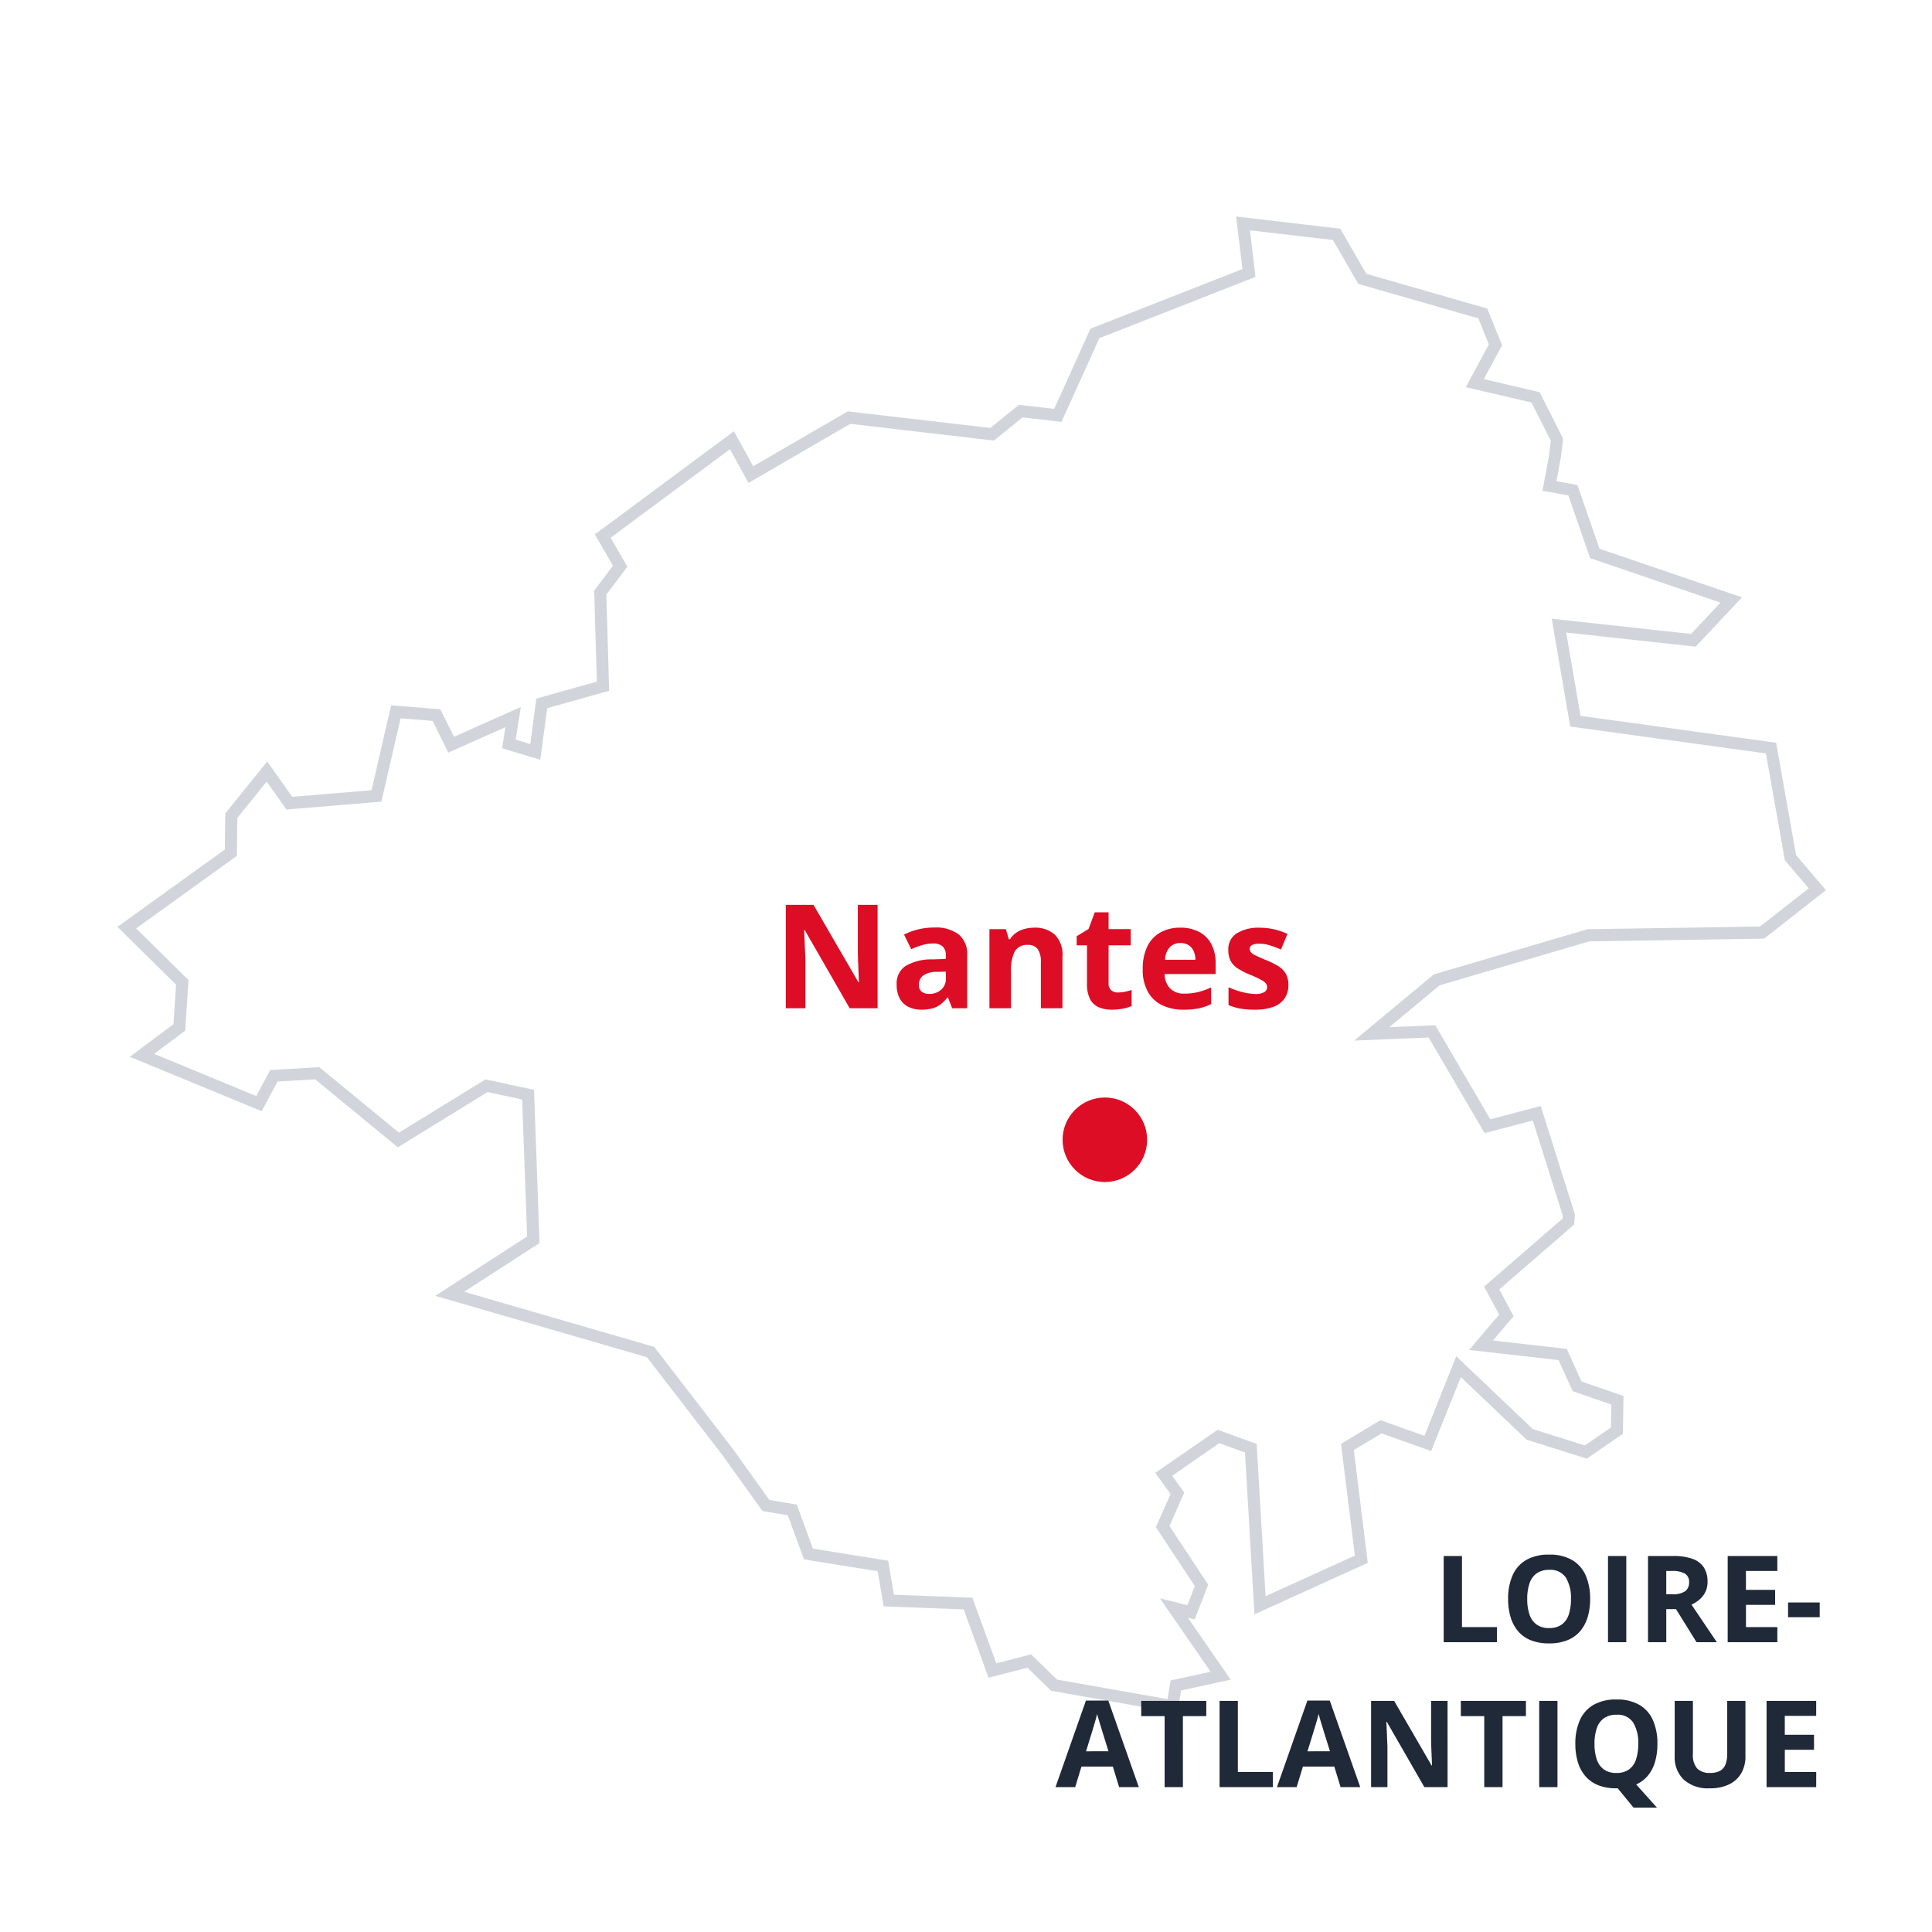
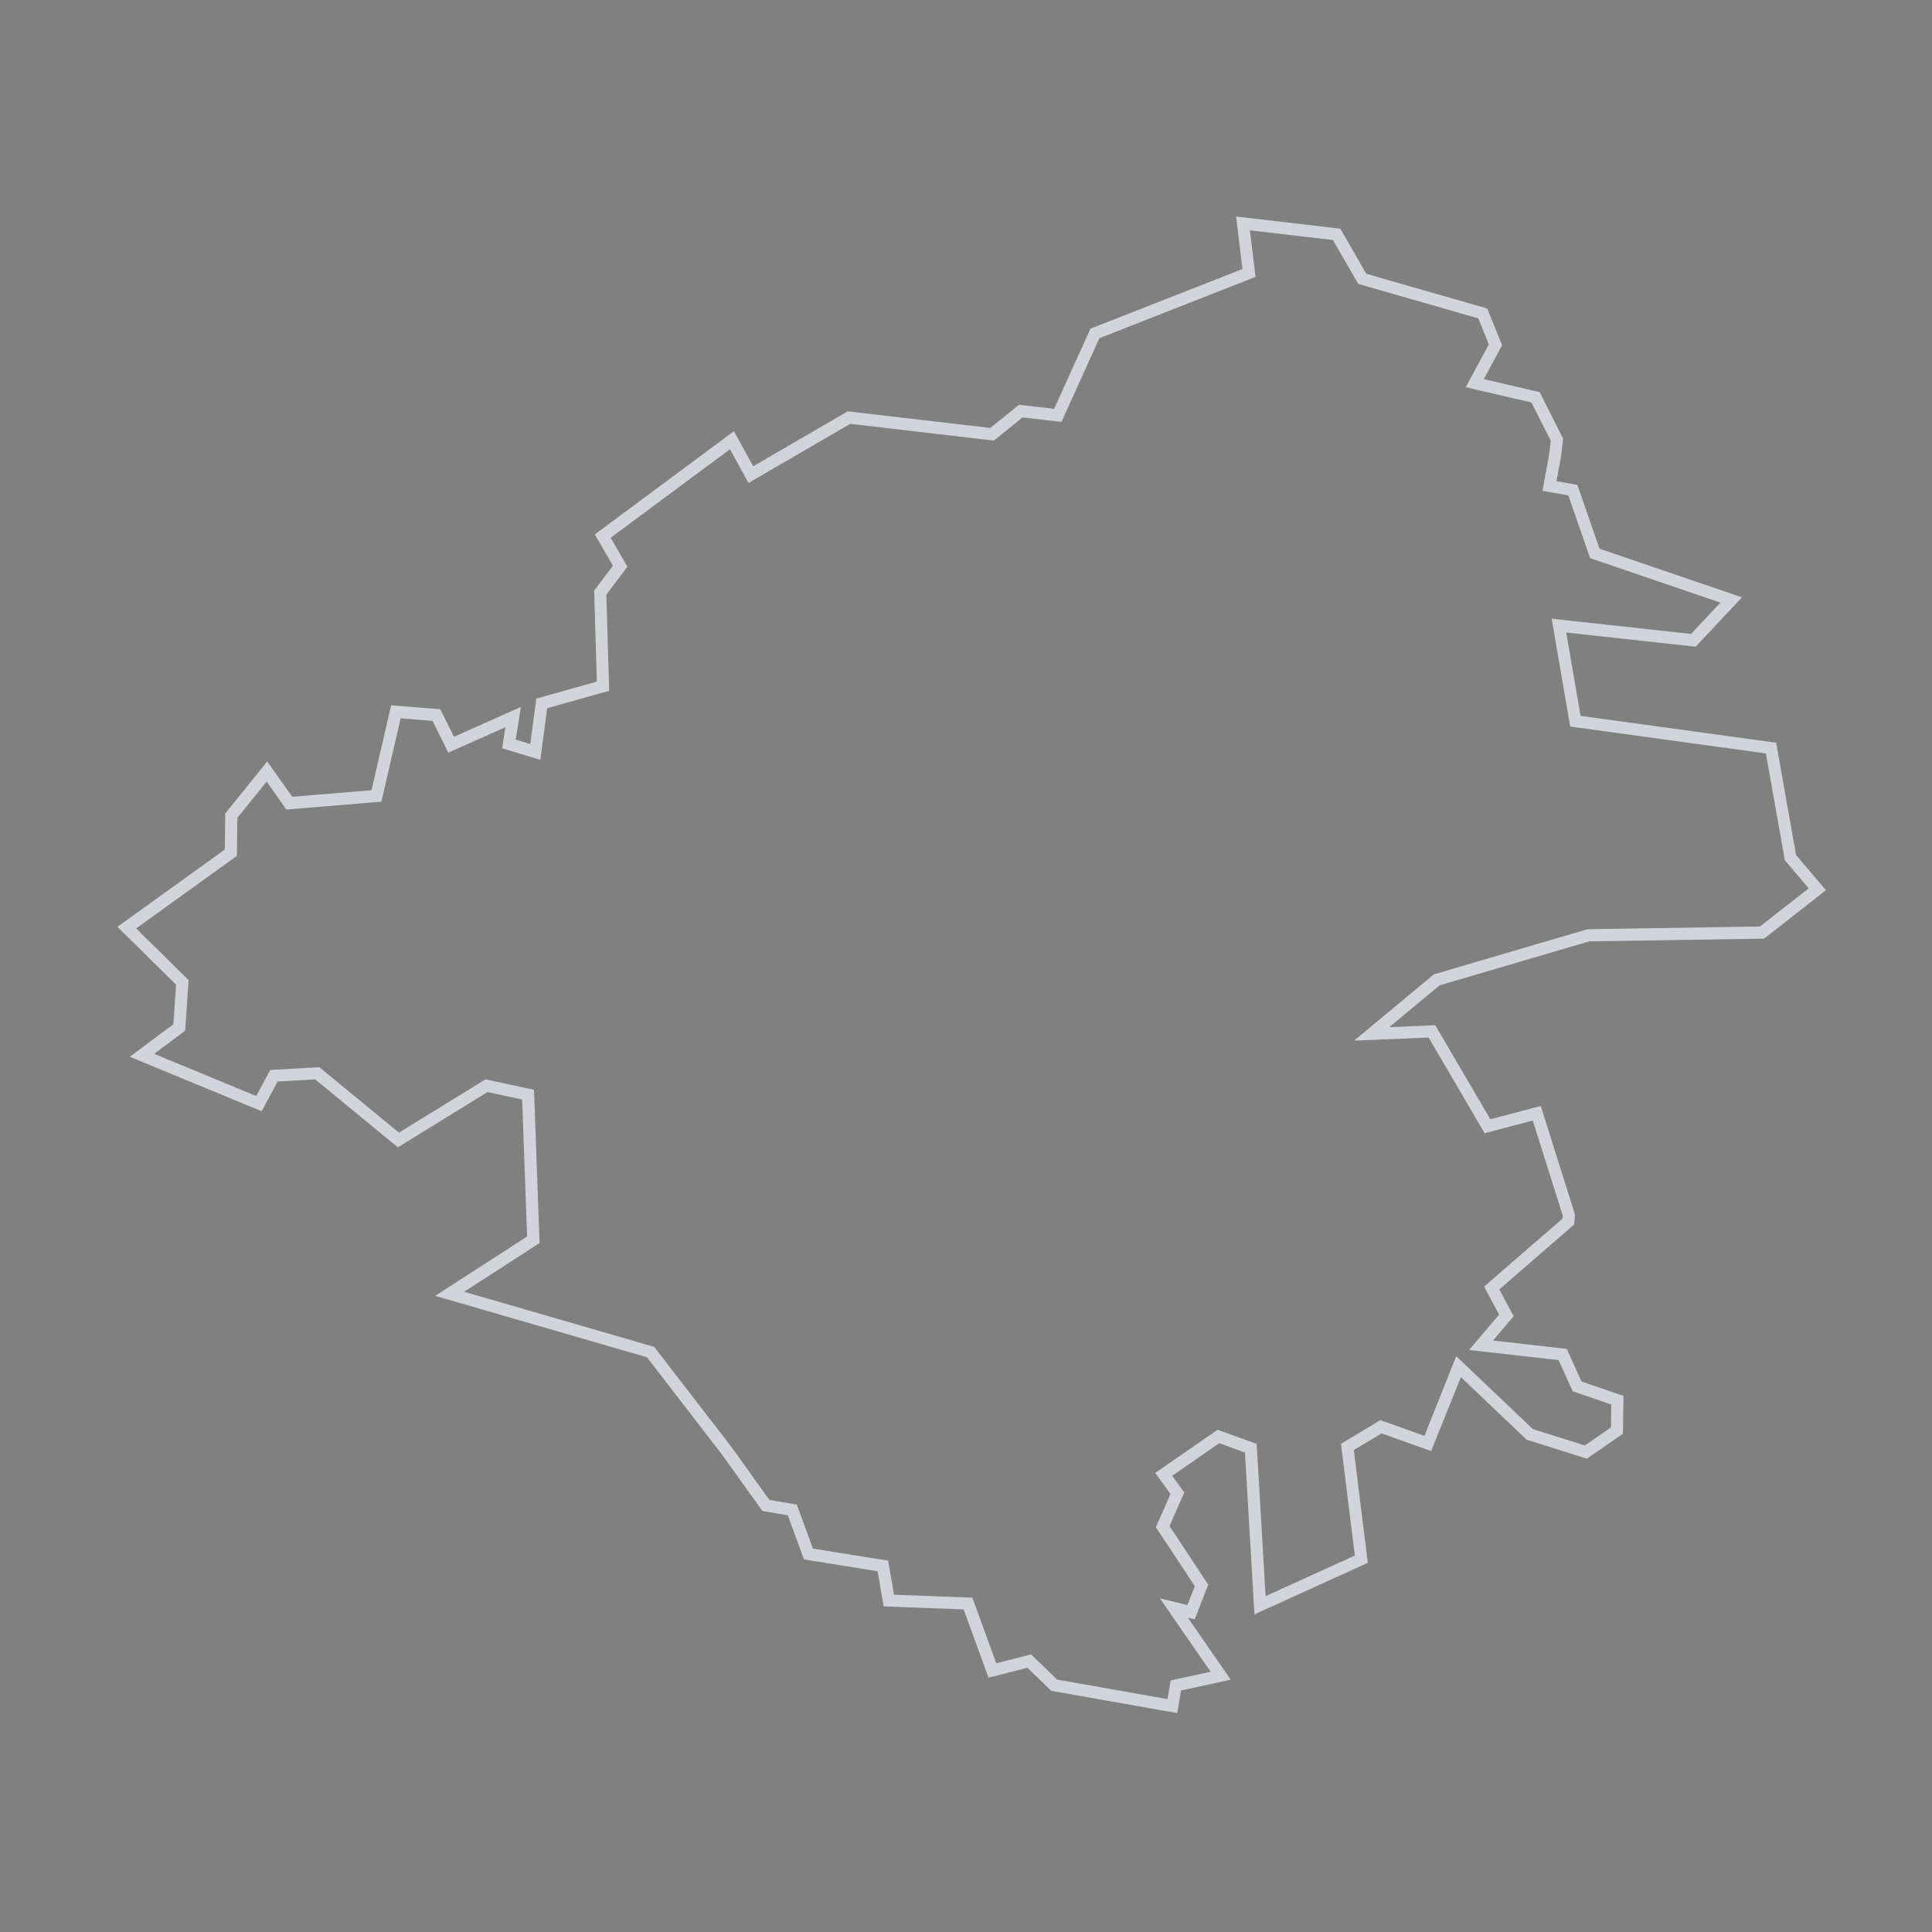
<svg xmlns="http://www.w3.org/2000/svg" width="160" height="160" viewBox="0 0 160 160">
  <rect x="0" y="0" width="160" height="160" fill="#808080" stroke="none" />
  <defs>
    <clipPath id="b">
      <rect width="160" height="160" />
    </clipPath>
  </defs>
  <g id="a" clip-path="url(#b)">
-     <rect width="160" height="160" fill="#fff" />
-     <path d="M148.317,233.223l10.7-7.937,1.567,2.845,8.122-4.721,11.854,1.381,2.371-1.917,3.072.35,3.072-6.783,12.761-5.01-.495-4.1,7.751.907,2.123,3.69,9.978,2.866h0l1.051,2.6-1.711,3.175,5.03,1.175,1.773,3.5h0l-.144,1.258h0l-.474,2.577,1.938.35,1.814,5.236,11.3,3.855-3.134,3.34L227.5,240.645l1.361,7.916,16.2,2.226,1.608,9.071,2.226,2.618-4.577,3.587-14.39.227-12.555,3.69L212,274.454l4.989-.206,4.6,7.854,4.082-1.072,2.659,8.432h0l-.041.536h0l-6.35,5.5,1.216,2.268-2.1,2.474,6.762.763,1.2,2.639,3.34,1.154-.041,2.515-2.577,1.773h0l-4.639-1.464-5.9-5.607-2.556,6.35-3.876-1.381-2.783,1.67,1.154,9.3-8.391,3.814-.763-13.008-2.68-.969-4.535,3.134,1.134,1.567-1.216,2.763,3.216,4.865-.866,2.226-1.422-.351,3.876,5.607-3.711.8-.289,1.711-9.792-1.732-2.062-2-3.051.783-2.02-5.546L172,321.375l-.495-2.866-6.164-.99-1.34-3.649-2.185-.371-3.216-4.494h0l-6.329-8.2-16.637-4.824,6.927-4.473-.433-12.019-3.443-.742-7.3,4.494-6.721-5.525-3.587.206-1.237,2.309-9.689-4,3.092-2.309.247-3.731-4.6-4.535,8.617-6.205.041-3.072h0l2.948-3.649,1.855,2.618,7.215-.6,1.608-6.968,3.36.268,1.216,2.453,5.133-2.288-.35,2.227,2.185.66.536-4.02,5.071-1.422-.227-7.751,1.649-2.185Z" transform="translate(-98.4 -188.83)" fill="#fff" />
    <path d="M200.768,206.76l8.632,1.01,2.148,3.733,10.017,2.877,1.231,3.041-1.513,2.806,4.621,1.079,1.946,3.847-.166,1.44-.383,2.084,1.732.313,1.83,5.282,11.8,4.026-3.835,4.087-10.721-1.171,1.186,6.9,16.2,2.226,1.648,9.3,2.476,2.911-5.119,4.012-14.49.228-12.391,3.642-4.164,3.462,3.812-.158,4.557,7.786,4.176-1.1,2.832,8.978-.064.837-6.2,5.377,1.188,2.216-1.715,2.018,6.111.689,1.224,2.7,3.479,1.2-.051,3.135-2.99,2.057-4.982-1.572-5.446-5.18L216.921,309l-4.105-1.463-2.3,1.381,1.16,9.339-9.388,4.268-.786-13.407-2.128-.769-3.9,2.7,1,1.385-1.222,2.775,3.208,4.853-1.119,2.877-.568-.14,3.55,5.137-4.11.891-.316,1.874-10.44-1.846-1.971-1.911-3.219.827-2.06-5.656-6.625-.25-.5-2.913-6.1-.979-1.341-3.652-2.1-.357L158.2,309.3l-6.224-8.069-17.533-5.084,7.609-4.914-.409-11.346-2.866-.618-7.431,4.576-6.845-5.627-3.112.179-1.318,2.46-10.921-4.508,3.613-2.7.217-3.273-4.856-4.79,8.893-6.4.04-2.993,3.472-4.3,2.072,2.924,6.567-.544,1.623-7.033,4.073.325L136,249.847l5.535-2.468-.426,2.705,1.206.364.5-3.764,5.012-1.406-.22-7.536,1.555-2.061-1.5-2.594,11.517-8.544,1.6,2.9,7.824-4.547,11.81,1.376,2.37-1.917,2.918.333,3.005-6.636,12.59-4.942Zm8.016,1.945-6.871-.8.465,3.856-12.932,5.077-3.138,6.929-3.225-.368-2.371,1.918-11.9-1.386-8.421,4.894-1.538-2.792-9.881,7.33,1.386,2.4-1.743,2.31.233,7.966-5.131,1.439-.57,4.276-3.165-.955.275-1.748-4.731,2.109-1.3-2.629-2.648-.211-1.593,6.9-7.864.652-1.638-2.312-2.424,3-.042,3.151-8.341,6.007,4.339,4.28-.278,4.189-2.571,1.92,8.457,3.491,1.156-2.157,4.062-.233,6.6,5.422,7.165-4.412,4.02.866.457,12.692-6.244,4.033,15.74,4.564,6.439,8.349,3.1,4.327,2.268.385,1.339,3.646,6.228,1,.487,2.818,6.487.245,1.98,5.435,2.883-.74,2.153,2.088,9.145,1.617.261-1.548,3.311-.717-4.2-6.078,2.277.561.613-1.576-3.224-4.877,1.211-2.75-1.265-1.749,5.168-3.571,3.232,1.169.739,12.61,7.393-3.36-1.149-9.256,3.265-1.959,3.646,1.3L219,301.147l6.346,6.035,4.3,1.355,2.164-1.489.031-1.9-3.2-1.106-1.167-2.576-7.413-.836,2.49-2.93-1.244-2.32,6.5-5.632.018-.235-2.487-7.885-3.988,1.047-4.637-7.922-6.166.255,6.6-5.485,12.719-3.739,14.289-.225,4.035-3.162-1.977-2.325-1.568-8.846-16.206-2.227-1.535-8.931,11.544,1.261,2.433-2.593-10.795-3.684-1.8-5.191-2.144-.388.562-3.053.125-1.092-1.6-3.163-5.44-1.271,1.91-3.543-.872-2.154-9.938-2.854Z" transform="translate(-98.4 -188.83)" fill="#d1d5db" />
-     <circle cx="3.5" cy="3.5" r="3.5" transform="translate(88 90.891)" fill="#dc0d25" />
-     <path d="M8.678,0H6.369L2.643-6.48H2.59q.023.4.041.814l.035.817.035.817V0H1.078V-8.566H3.369L7.09-2.15h.041q-.012-.4-.029-.791t-.032-.785q-.015-.393-.026-.785V-8.566H8.678Zm4.7-6.686a3.124,3.124,0,0,1,2.021.574,2.122,2.122,0,0,1,.7,1.746V0H14.854l-.346-.891h-.047a3.32,3.32,0,0,1-.574.574,1.97,1.97,0,0,1-.674.328,3.511,3.511,0,0,1-.926.105,2.357,2.357,0,0,1-1.04-.223,1.648,1.648,0,0,1-.724-.683,2.327,2.327,0,0,1-.264-1.169A1.726,1.726,0,0,1,10.992-3.5a4.231,4.231,0,0,1,2.2-.548l1.137-.035v-.287a.964.964,0,0,0-.27-.756,1.088,1.088,0,0,0-.75-.24,3.277,3.277,0,0,0-.932.135,7.222,7.222,0,0,0-.914.34l-.592-1.207a5.072,5.072,0,0,1,1.169-.434A5.62,5.62,0,0,1,13.377-6.686Zm.949,3.65-.691.023a1.981,1.981,0,0,0-1.2.311.945.945,0,0,0-.337.756.669.669,0,0,0,.24.583,1.049,1.049,0,0,0,.627.173,1.436,1.436,0,0,0,.97-.34,1.205,1.205,0,0,0,.4-.967Zm7.336-3.639A2.436,2.436,0,0,1,23.35-6.1a2.343,2.343,0,0,1,.639,1.831V0H22.2V-3.826a1.824,1.824,0,0,0-.255-1.061.915.915,0,0,0-.8-.357,1.154,1.154,0,0,0-1.119.557,3.463,3.463,0,0,0-.3,1.605V0H17.941V-6.551h1.365l.24.838h.1a1.793,1.793,0,0,1,.524-.551,2.252,2.252,0,0,1,.7-.311A3.148,3.148,0,0,1,21.662-6.674Zm6.926,5.367a2.766,2.766,0,0,0,.571-.059,5.646,5.646,0,0,0,.554-.146v1.33A3.37,3.37,0,0,1,29,.032a4.741,4.741,0,0,1-.929.085,2.758,2.758,0,0,1-1.052-.19,1.466,1.466,0,0,1-.732-.662,2.694,2.694,0,0,1-.267-1.315V-5.209h-.855v-.756l.984-.6.516-1.383h1.143v1.395h1.834v1.342H27.809v3.158a.7.7,0,0,0,.214.56A.835.835,0,0,0,28.588-1.307Zm5.15-5.367a3.292,3.292,0,0,1,1.564.349,2.42,2.42,0,0,1,1.014,1.011A3.366,3.366,0,0,1,36.674-3.7v.867H32.449A1.716,1.716,0,0,0,32.9-1.644a1.583,1.583,0,0,0,1.181.431,4.785,4.785,0,0,0,1.148-.129A5.844,5.844,0,0,0,36.3-1.729V-.346a4.265,4.265,0,0,1-1.017.352A6.364,6.364,0,0,1,34,.117a3.99,3.99,0,0,1-1.743-.363,2.692,2.692,0,0,1-1.189-1.107,3.7,3.7,0,0,1-.431-1.875,4.191,4.191,0,0,1,.39-1.913A2.636,2.636,0,0,1,32.115-6.29,3.312,3.312,0,0,1,33.738-6.674ZM33.75-5.4a1.188,1.188,0,0,0-.864.334,1.58,1.58,0,0,0-.4,1.049H35a1.8,1.8,0,0,0-.144-.709,1.126,1.126,0,0,0-.41-.492A1.227,1.227,0,0,0,33.75-5.4ZM42.7-1.945a1.956,1.956,0,0,1-.313,1.128,1.917,1.917,0,0,1-.935.7A4.366,4.366,0,0,1,39.9.117,6.753,6.753,0,0,1,38.728.029a4.839,4.839,0,0,1-.987-.293V-1.74a6.93,6.93,0,0,0,1.146.4,4.449,4.449,0,0,0,1.075.155,1.36,1.36,0,0,0,.747-.155.474.474,0,0,0,.226-.407.51.51,0,0,0-.091-.3,1.191,1.191,0,0,0-.39-.3,10.291,10.291,0,0,0-.937-.437A6.074,6.074,0,0,1,38.5-3.3a1.723,1.723,0,0,1-.586-.624,1.953,1.953,0,0,1-.19-.917,1.526,1.526,0,0,1,.706-1.368,3.421,3.421,0,0,1,1.89-.46,5.349,5.349,0,0,1,1.163.123,5.685,5.685,0,0,1,1.14.393l-.539,1.289a9.291,9.291,0,0,0-.917-.346,2.917,2.917,0,0,0-.876-.135,1.3,1.3,0,0,0-.592.105.343.343,0,0,0-.2.322.427.427,0,0,0,.1.281,1.3,1.3,0,0,0,.4.272q.3.149.87.384a6.971,6.971,0,0,1,.967.478,1.839,1.839,0,0,1,.633.615A1.8,1.8,0,0,1,42.7-1.945Z" transform="translate(64 83.5)" fill="#dc0d25" />
-     <path d="M-31.44,0V-7.139h1.514V-1.25h2.9V0Zm12.129-3.579a5.161,5.161,0,0,1-.205,1.5,3.192,3.192,0,0,1-.623,1.165,2.715,2.715,0,0,1-1.057.75A3.991,3.991,0,0,1-22.71.1a3.991,3.991,0,0,1-1.514-.261,2.715,2.715,0,0,1-1.057-.75A3.19,3.19,0,0,1-25.9-2.08a5.2,5.2,0,0,1-.205-1.509,4.743,4.743,0,0,1,.364-1.931A2.747,2.747,0,0,1-24.624-6.8,3.691,3.691,0,0,1-22.7-7.251a3.641,3.641,0,0,1,1.912.454,2.757,2.757,0,0,1,1.113,1.279A4.774,4.774,0,0,1-19.312-3.579Zm-5.21,0a3.922,3.922,0,0,0,.188,1.287,1.669,1.669,0,0,0,.588.83,1.72,1.72,0,0,0,1.035.291,1.738,1.738,0,0,0,1.045-.291,1.642,1.642,0,0,0,.583-.83A4.019,4.019,0,0,0-20.9-3.579a3.212,3.212,0,0,0-.42-1.768A1.525,1.525,0,0,0-22.7-5.991a1.74,1.74,0,0,0-1.042.291,1.663,1.663,0,0,0-.591.83A3.94,3.94,0,0,0-24.521-3.579ZM-17.832,0V-7.139h1.514V0Zm5.391-7.139a4.671,4.671,0,0,1,1.6.234A1.836,1.836,0,0,1-9.9-6.2,2.155,2.155,0,0,1-9.59-5a1.867,1.867,0,0,1-.186.854,1.948,1.948,0,0,1-.488.62,2.886,2.886,0,0,1-.654.415L-8.818,0H-10.5l-1.7-2.739h-.806V0h-1.514V-7.139Zm-.107,1.24h-.459V-3.97h.488a1.785,1.785,0,0,0,1.077-.251.878.878,0,0,0,.325-.74.781.781,0,0,0-.349-.723A2.119,2.119,0,0,0-12.549-5.9ZM-3.809,0H-7.92V-7.139h4.111V-5.9h-2.6v1.567h2.417v1.24H-6.406V-1.25h2.6Zm.889-2.07V-3.291H-.3V-2.07ZM-58.32,12l-.518-1.7h-2.6l-.518,1.7h-1.631l2.52-7.168h1.851L-56.689,12ZM-59.2,9.031l-.518-1.66q-.049-.166-.129-.427t-.161-.532q-.081-.271-.129-.471-.049.2-.134.5T-60.435,7q-.078.264-.112.376l-.513,1.66ZM-53.037,12h-1.514V6.121h-1.938V4.861H-51.1v1.26h-1.938ZM-50,12V4.861h1.514V10.75h2.9V12Zm10.02,0-.518-1.7h-2.6l-.518,1.7h-1.631l2.52-7.168h1.851L-38.35,12Zm-.879-2.969-.518-1.66q-.049-.166-.129-.427t-.161-.532q-.081-.271-.129-.471-.049.2-.134.5T-42.095,7q-.078.264-.112.376l-.513,1.66ZM-31.118,12h-1.924l-3.105-5.4h-.044q.02.337.034.679l.029.681.029.681V12h-1.353V4.861h1.909l3.1,5.347h.034q-.01-.332-.024-.659t-.027-.654q-.012-.327-.022-.654V4.861h1.362Zm4.551,0h-1.514V6.121H-30.02V4.861h5.391v1.26h-1.938Zm3.037,0V4.861h1.514V12Zm9.79-3.579a5.321,5.321,0,0,1-.188,1.458,3.181,3.181,0,0,1-.579,1.145,2.679,2.679,0,0,1-.991.757l1.719,1.919h-1.938l-1.309-1.6h-.112a3.991,3.991,0,0,1-1.514-.261,2.715,2.715,0,0,1-1.057-.75,3.19,3.19,0,0,1-.623-1.167,5.2,5.2,0,0,1-.205-1.509,4.743,4.743,0,0,1,.364-1.931A2.747,2.747,0,0,1-19.053,5.2a3.691,3.691,0,0,1,1.924-.454,3.641,3.641,0,0,1,1.912.454A2.757,2.757,0,0,1-14.1,6.482,4.774,4.774,0,0,1-13.74,8.421Zm-5.21,0a3.922,3.922,0,0,0,.188,1.287,1.669,1.669,0,0,0,.588.83,1.72,1.72,0,0,0,1.035.291,1.738,1.738,0,0,0,1.045-.291,1.642,1.642,0,0,0,.583-.83,4.019,4.019,0,0,0,.183-1.287,3.212,3.212,0,0,0-.42-1.768,1.525,1.525,0,0,0-1.382-.645,1.74,1.74,0,0,0-1.042.291,1.663,1.663,0,0,0-.591.83A3.94,3.94,0,0,0-18.95,8.421Zm12.5-3.56V9.48a2.725,2.725,0,0,1-.325,1.331,2.314,2.314,0,0,1-.981.94,3.518,3.518,0,0,1-1.653.347,2.971,2.971,0,0,1-2.158-.723,2.55,2.55,0,0,1-.742-1.914v-4.6H-10.8v4.37a1.711,1.711,0,0,0,.361,1.24,1.463,1.463,0,0,0,1.069.356,1.668,1.668,0,0,0,.808-.171,1.023,1.023,0,0,0,.457-.527,2.41,2.41,0,0,0,.146-.908V4.861ZM-.591,12H-4.7V4.861H-.591V6.1h-2.6V7.669H-.771v1.24H-3.188V10.75h2.6Z" transform="translate(151 136)" fill="#1f2937" />
  </g>
</svg>